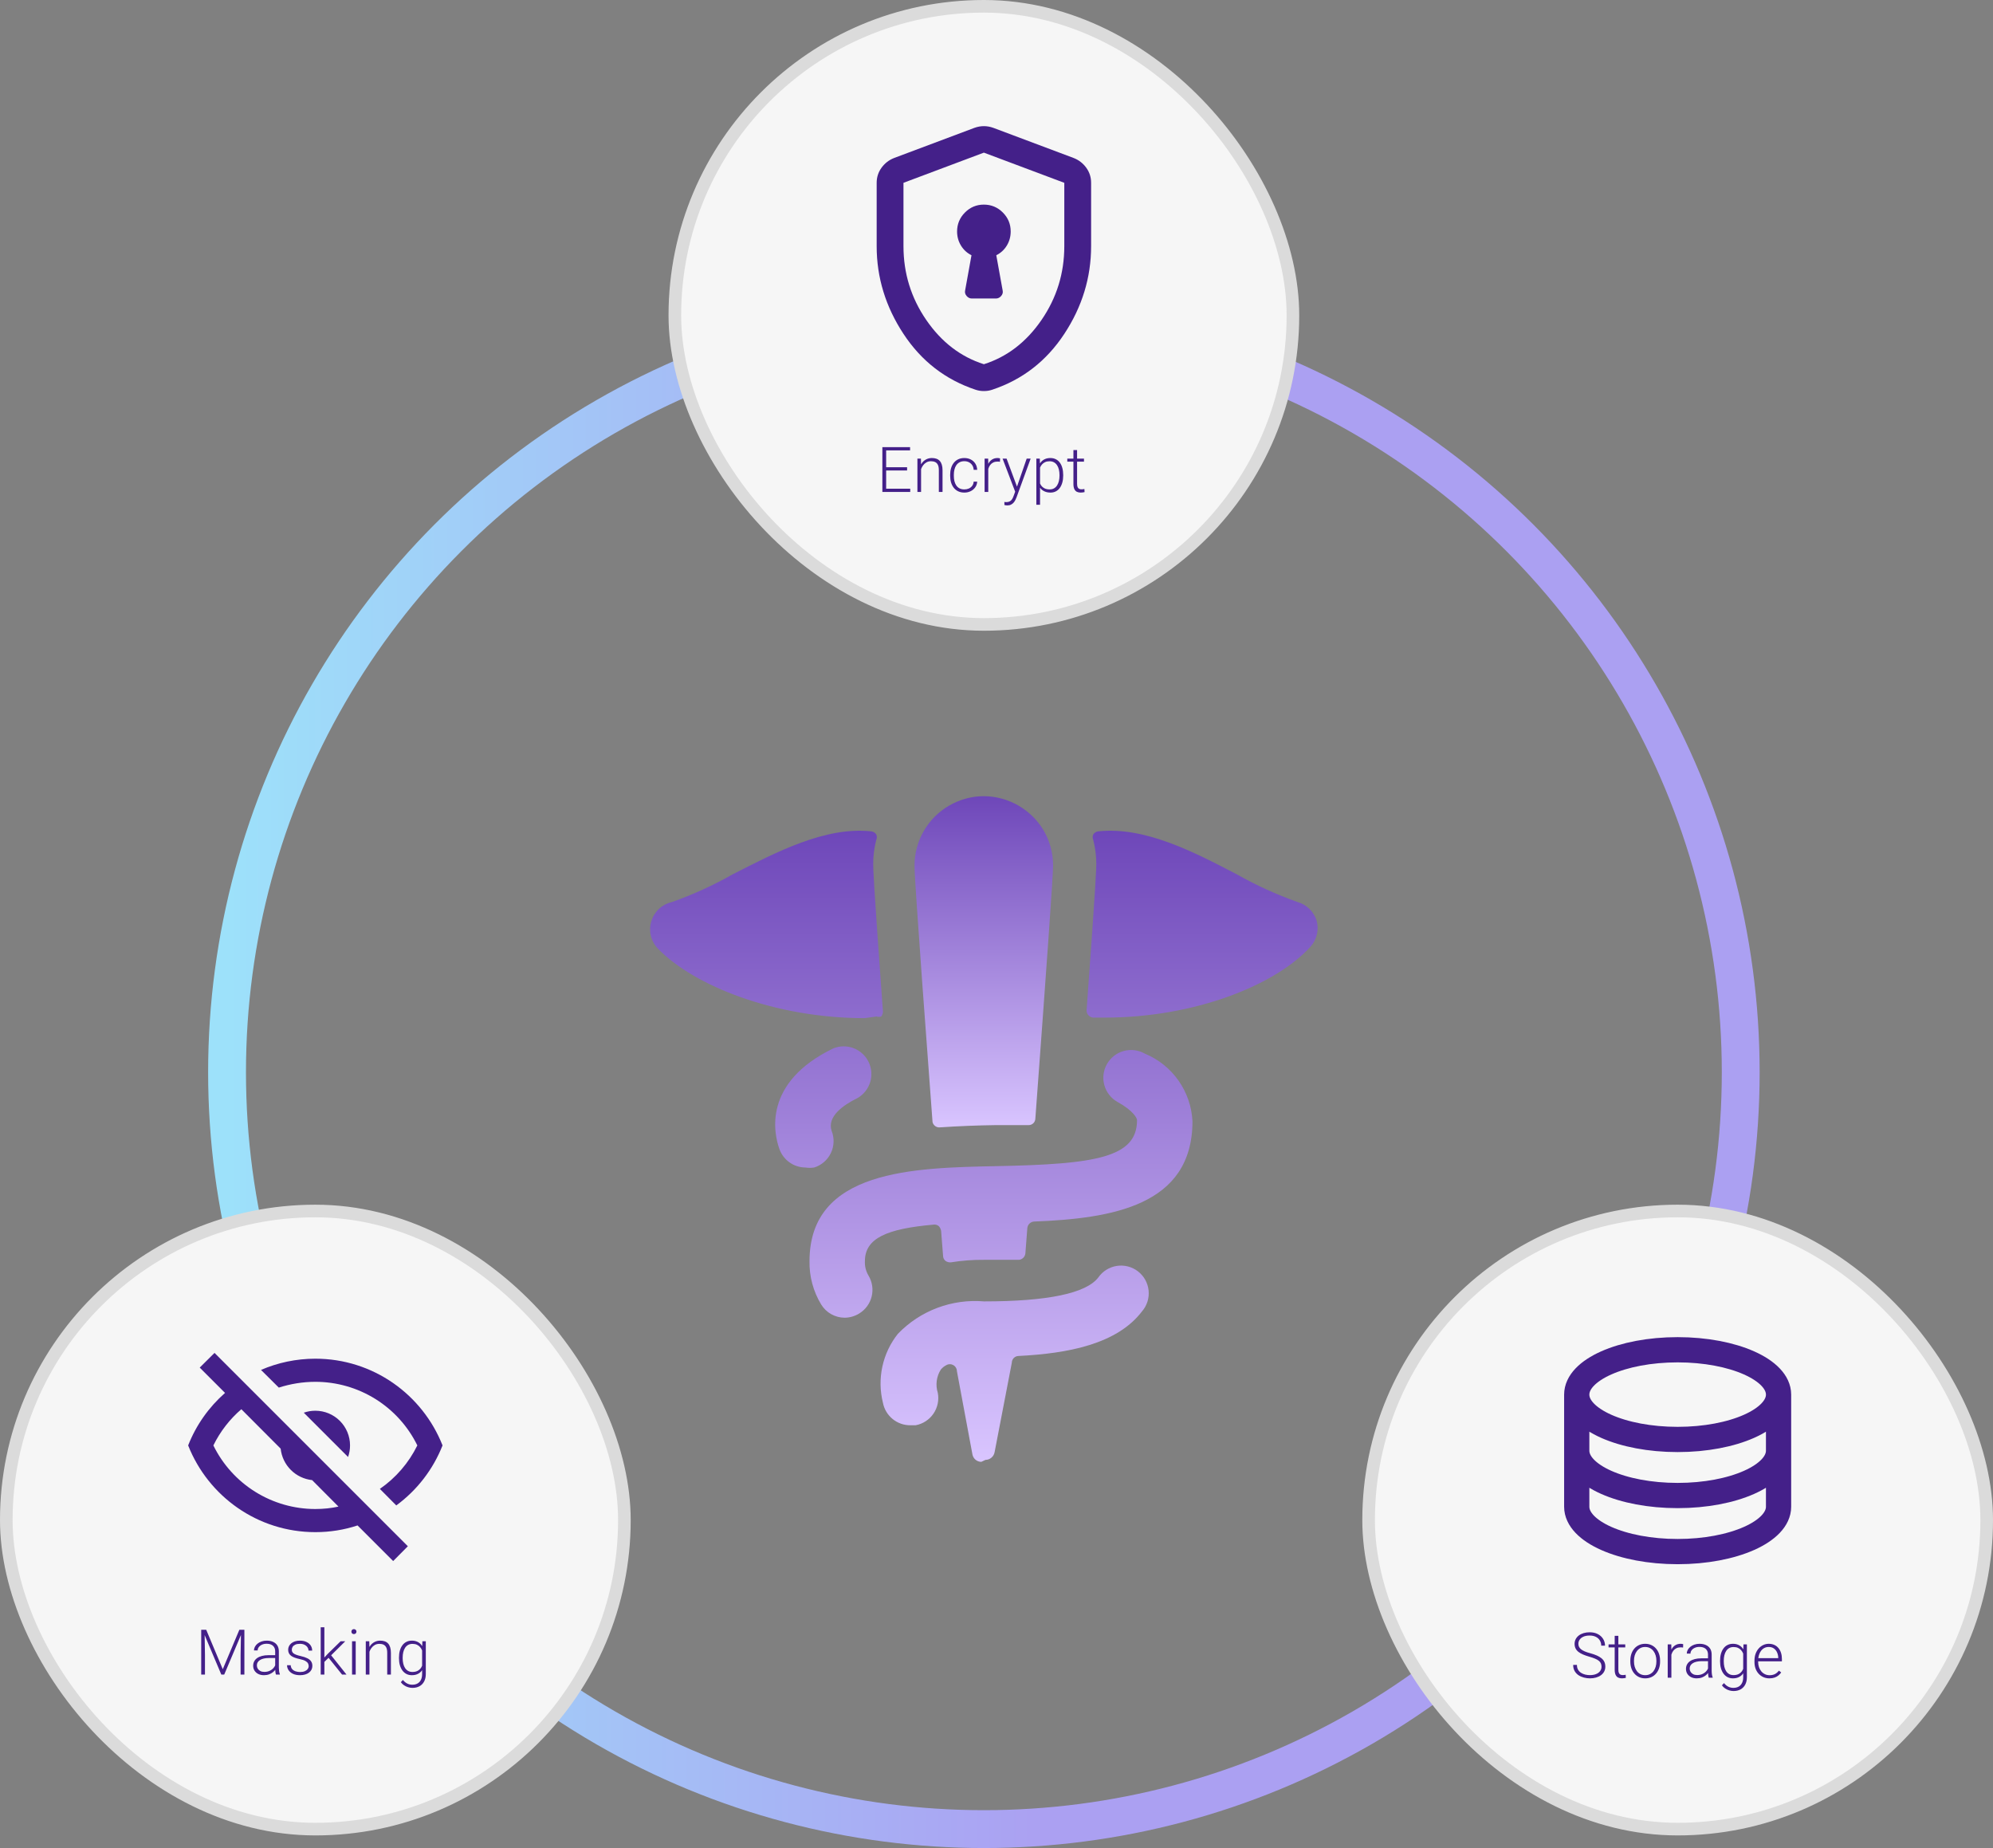
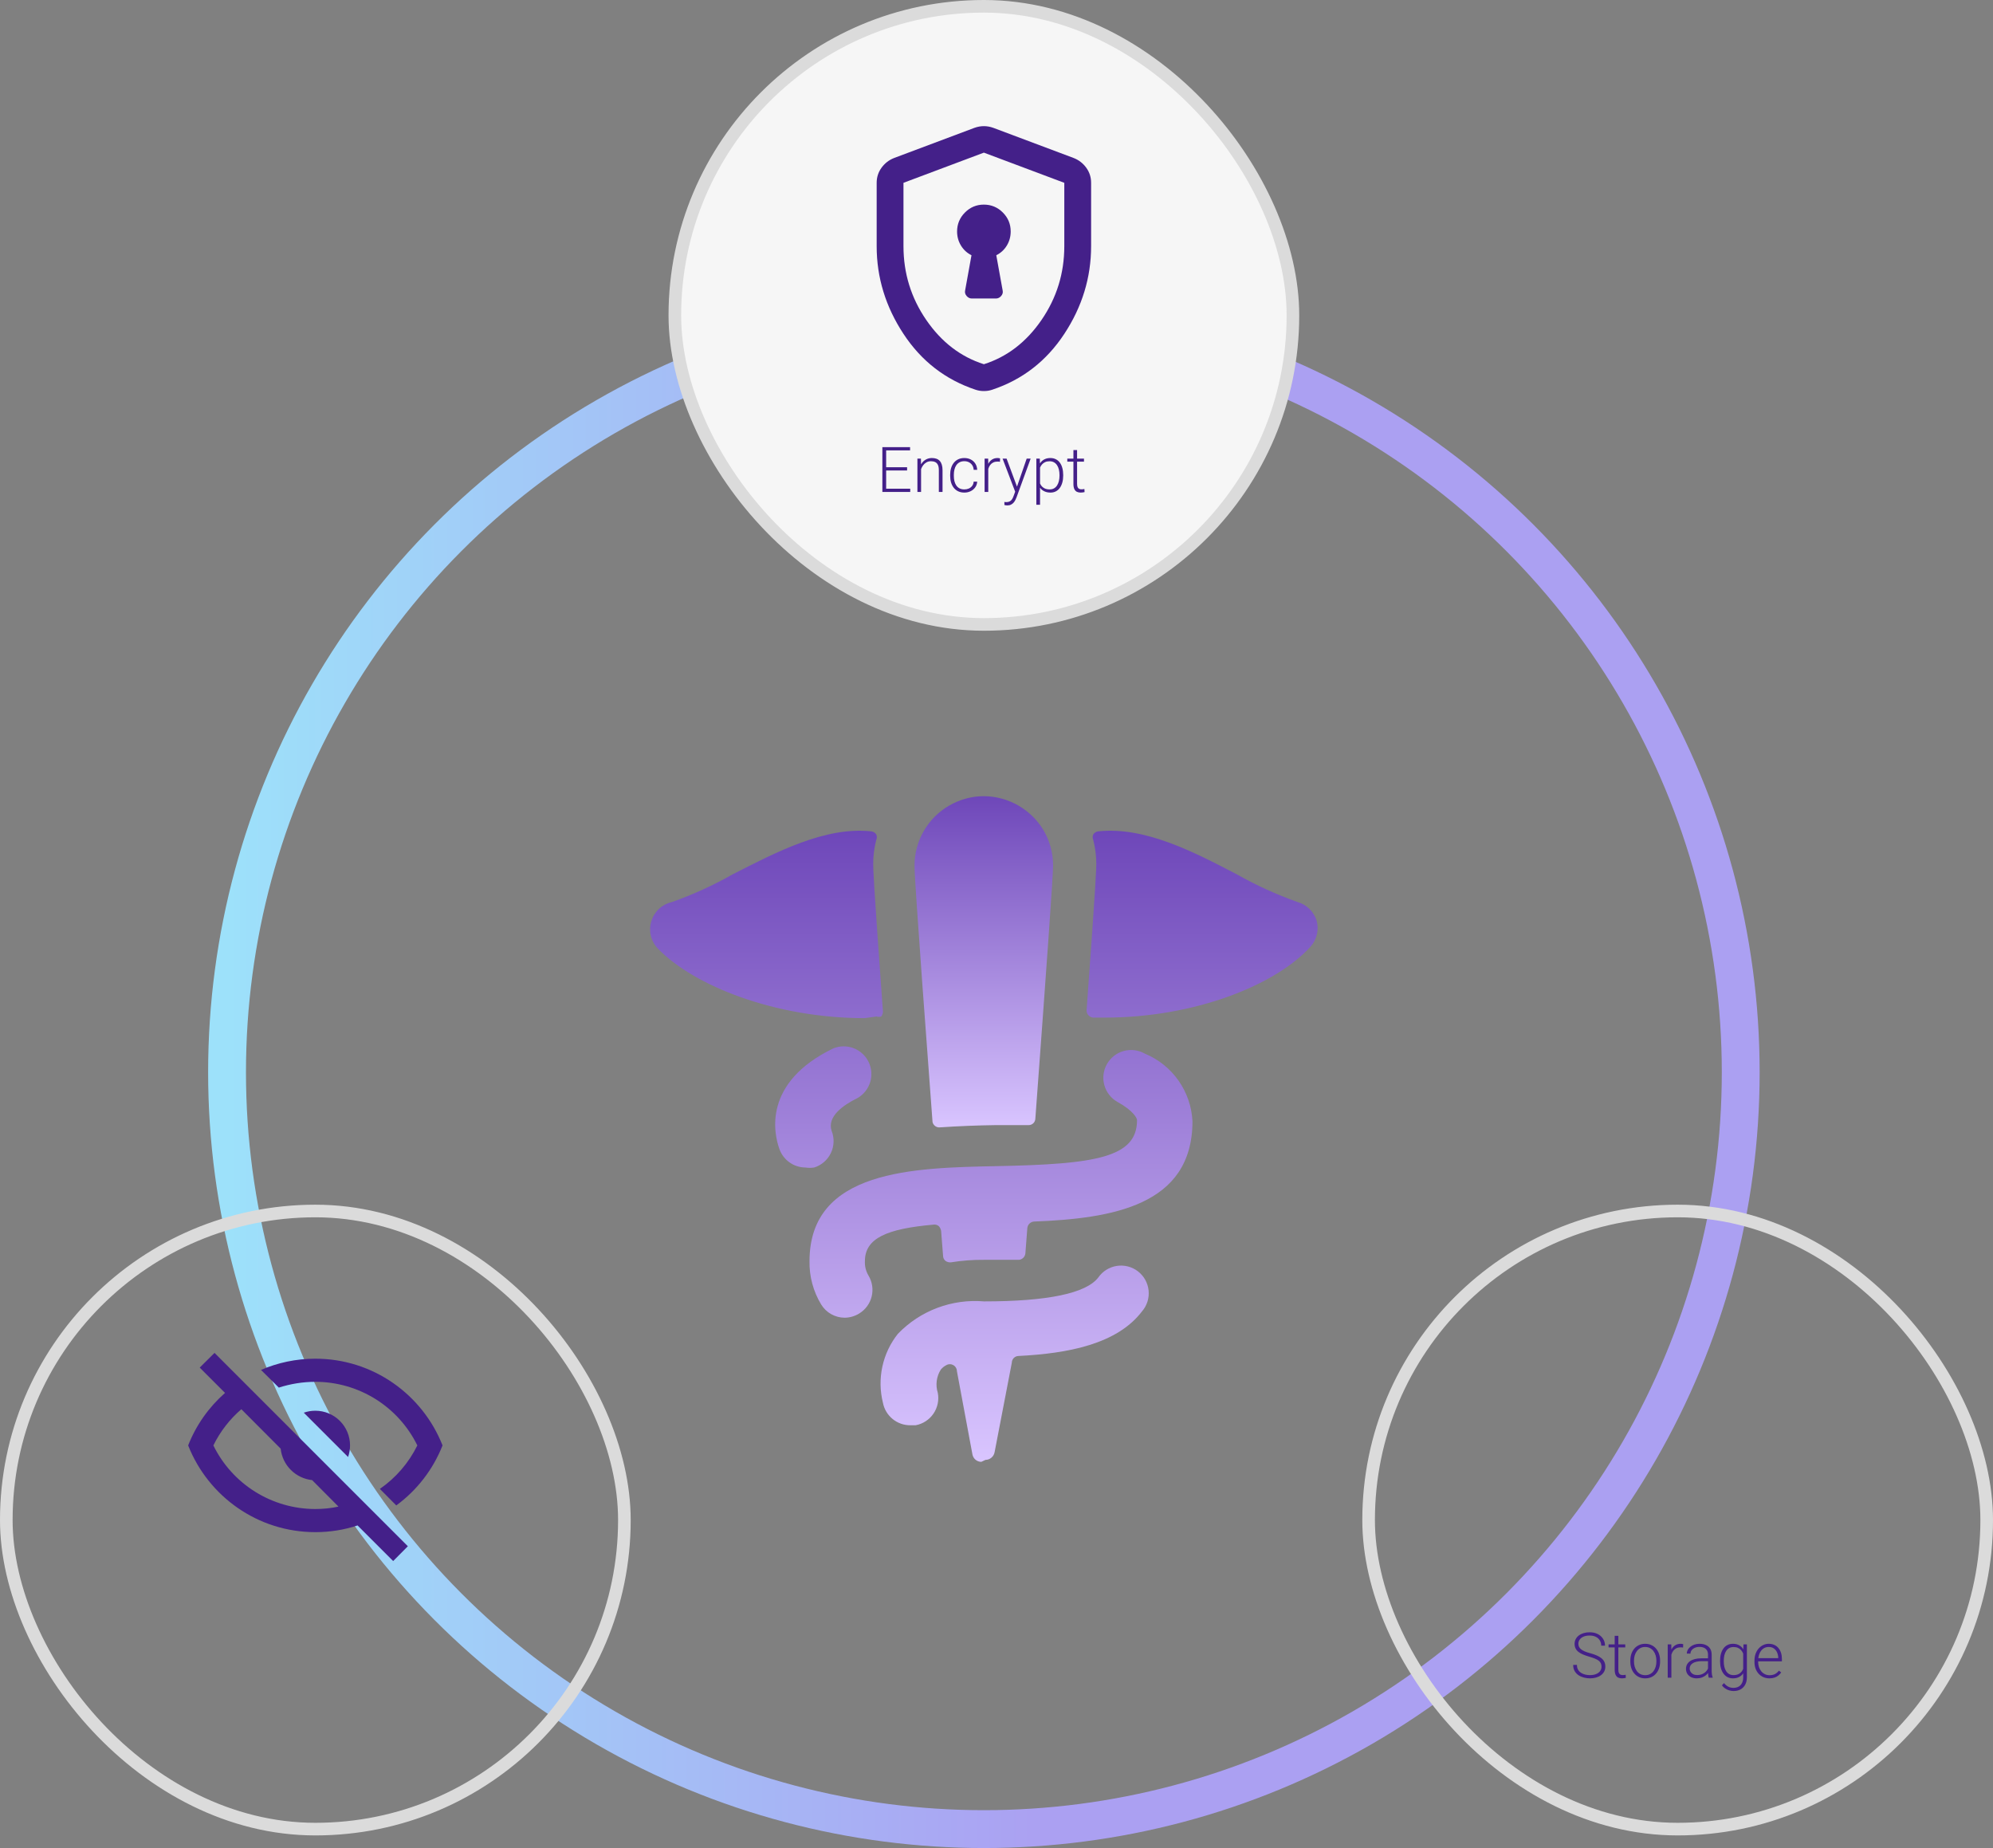
<svg xmlns="http://www.w3.org/2000/svg" width="316" height="293" viewBox="0 0 316 293" fill="none">
  <rect x="0" y="0" width="316" height="293" fill="#808080" stroke="none" />
  <g id="circle-line">
    <circle cx="156" cy="170" r="120" stroke="url(#paint2_linear_171_810)" stroke-width="6" />
    <defs>
      <linearGradient id="paint2_linear_171_810" x1="36" y1="251.176" x2="165.767" y2="251.176" gradientUnits="userSpaceOnUse">
        <stop stop-color="#9de1fa">
          <animate attributeName="stop-color" values="#9de1fa;#aba0f2;#9de1fa" dur="5s" repeatCount="indefinite" />
        </stop>
        <stop offset="1" stop-color="#aba0f2">
          <animate attributeName="stop-color" values="#aba0f2;#9de1fa;#aba0f2" dur="5s" repeatCount="indefinite" />
        </stop>
      </linearGradient>
    </defs>
  </g>
  <g id="medical-icon">
    <path d="M181.515 167.048C181.013 166.762 180.459 166.578 179.886 166.507C179.312 166.435 178.73 166.477 178.173 166.63C177.616 166.783 177.094 167.044 176.638 167.399C176.182 167.754 175.8 168.195 175.514 168.697C175.229 169.2 175.045 169.753 174.973 170.327C174.901 170.9 174.943 171.482 175.096 172.039C175.249 172.596 175.511 173.118 175.865 173.574C176.22 174.03 176.661 174.412 177.164 174.698C179.711 176.102 180.282 177.285 180.282 177.596C180.282 183.527 173.735 184.58 158.052 184.886C144.867 185.151 128.352 185.457 128.352 199.961C128.307 202.373 128.946 204.749 130.197 206.814C130.989 208.119 132.402 208.916 133.932 208.92C134.738 208.91 135.526 208.683 136.214 208.263C137.209 207.662 137.925 206.691 138.205 205.562C138.485 204.433 138.306 203.239 137.708 202.242C137.295 201.554 137.096 200.758 137.136 199.956C137.136 196.311 140.61 194.817 148.035 194.16C148.174 194.141 148.316 194.15 148.451 194.188C148.586 194.225 148.713 194.289 148.823 194.376C149.04 194.588 149.179 194.867 149.219 195.168L149.529 199.124C149.532 199.277 149.568 199.427 149.636 199.564C149.704 199.701 149.801 199.821 149.921 199.916C150.177 200.096 150.492 200.172 150.803 200.136C152.534 199.857 154.277 199.725 156.032 199.74H161.567C161.825 199.712 162.067 199.597 162.251 199.412C162.435 199.228 162.551 198.987 162.579 198.728L162.885 194.732C162.905 194.459 163.022 194.202 163.215 194.008C163.408 193.814 163.665 193.695 163.938 193.674C176.286 193.193 189.071 191.172 189.071 177.771C188.958 175.451 188.187 173.21 186.849 171.311C185.51 169.412 183.663 167.934 181.515 167.048ZM156.248 231.461C156.595 231.459 156.931 231.335 157.197 231.11C157.463 230.886 157.641 230.575 157.701 230.232L160.424 216.084C160.424 215.495 160.887 215.004 161.477 214.986C169.388 214.59 177.119 213.096 181.074 207.912C181.463 207.46 181.757 206.934 181.936 206.365C182.115 205.796 182.176 205.196 182.116 204.602C182.056 204.009 181.875 203.434 181.585 202.912C181.295 202.391 180.902 201.934 180.43 201.569C179.958 201.205 179.416 200.94 178.838 200.792C178.26 200.644 177.658 200.615 177.069 200.707C176.479 200.799 175.915 201.01 175.41 201.327C174.904 201.645 174.469 202.062 174.131 202.553C172.196 205.055 166.089 206.333 156.032 206.333C153.515 206.118 150.982 206.468 148.617 207.357C146.253 208.246 144.117 209.652 142.365 211.472C141.157 212.991 140.315 214.767 139.904 216.663C139.493 218.559 139.523 220.525 139.994 222.407C140.399 224.508 142.253 226.007 144.386 225.971H145.178C145.747 225.866 146.29 225.649 146.775 225.333C147.26 225.017 147.678 224.608 148.005 224.13C148.331 223.652 148.56 223.114 148.678 222.547C148.796 221.981 148.801 221.396 148.692 220.827C148.499 220.214 148.441 219.567 148.525 218.929C148.608 218.292 148.829 217.68 149.174 217.137C149.415 216.844 149.715 216.605 150.056 216.435C150.222 216.337 150.411 216.286 150.605 216.286C150.798 216.286 150.987 216.337 151.154 216.435C151.325 216.532 151.468 216.673 151.569 216.843C151.669 217.013 151.723 217.206 151.725 217.403L154.182 230.583C154.241 230.915 154.414 231.215 154.671 231.432C154.929 231.649 155.254 231.769 155.591 231.771L156.248 231.461ZM131.862 179.306C131.115 177.024 133.662 175.22 135.993 174.077C136.95 173.516 137.659 172.614 137.978 171.551C138.297 170.489 138.203 169.345 137.713 168.35C137.224 167.355 136.376 166.581 135.34 166.185C134.304 165.789 133.156 165.8 132.128 166.215C120.878 171.66 122.723 179.747 123.56 182.118C123.854 182.983 124.41 183.735 125.149 184.27C125.889 184.805 126.777 185.097 127.691 185.106C128.162 185.175 128.63 185.175 129.095 185.106C129.67 184.925 130.201 184.628 130.656 184.233C131.112 183.837 131.481 183.352 131.74 182.808C132 182.264 132.145 181.672 132.166 181.07C132.187 180.467 132.083 179.867 131.862 179.306ZM138.981 161.162C139.224 161.24 139.485 161.24 139.728 161.162C139.898 160.933 139.991 160.655 139.994 160.37C138.45 139.193 138.45 137.699 138.45 136.952C138.452 135.677 138.614 134.407 138.932 133.172C138.996 133.035 139.029 132.885 139.029 132.733C139.029 132.582 138.996 132.432 138.932 132.294C138.844 132.16 138.729 132.047 138.592 131.963C138.456 131.879 138.303 131.826 138.144 131.808C130.85 131.021 123.069 135.107 116.175 138.621C113.102 140.363 109.88 141.83 106.55 143.013C105.798 143.179 105.103 143.537 104.533 144.055C103.963 144.572 103.538 145.229 103.301 145.961C103.053 146.713 103.012 147.517 103.182 148.29C103.353 149.062 103.728 149.775 104.268 150.353C110.024 156.329 122.943 161.423 137.087 161.423L138.981 161.162ZM208.754 145.961C208.536 145.255 208.144 144.616 207.615 144.101C207.086 143.586 206.436 143.212 205.725 143.013C202.395 141.83 199.173 140.358 196.1 138.621C189.336 135.107 181.556 131.016 174.131 131.808C173.971 131.826 173.818 131.879 173.682 131.963C173.546 132.047 173.43 132.16 173.343 132.294C173.279 132.432 173.245 132.582 173.245 132.733C173.245 132.885 173.279 133.035 173.343 133.172C173.658 134.414 173.819 135.674 173.825 136.952C173.825 137.609 173.825 139.103 172.286 160.149C172.275 160.292 172.293 160.436 172.339 160.572C172.384 160.708 172.456 160.834 172.551 160.941C172.745 161.157 173.01 161.301 173.298 161.337H175.188C189.336 161.337 202.251 156.239 207.831 150.042C208.312 149.491 208.647 148.829 208.808 148.116C208.969 147.403 208.951 146.665 208.754 145.961Z" fill="url(#paint0_linear_171_810)" />
    <path d="M149.088 178.735C152.014 178.54 154.944 178.423 157.876 178.384H163.105C163.377 178.384 163.638 178.279 163.835 178.091C164.031 177.903 164.147 177.647 164.158 177.376C166.003 152.419 166.971 138.887 166.971 137.218C166.953 128.758 157.791 123.493 150.474 127.736C148.813 128.699 147.433 130.081 146.473 131.744C145.513 133.407 145.006 135.293 145.002 137.213C145.002 137.875 145.002 139.81 147.859 177.902C147.922 178.17 148.083 178.404 148.311 178.559C148.539 178.713 148.816 178.776 149.088 178.735Z" fill="url(#paint1_linear_171_810)" />
    <defs>
      <linearGradient id="paint0_linear_171_810" x1="155.998" y1="131.709" x2="155.998" y2="231.771" gradientUnits="userSpaceOnUse">
        <stop stop-color="#6E47B9">
          <animate attributeName="stop-color" values="#6E47B9;#D9C5FF;#6E47B9" dur="6s" repeatCount="indefinite" calcMode="spline" keySplines="0.4 0 0.6 1;0.4 0 0.6 1" keyTimes="0;0.5;1" />
        </stop>
        <stop offset="1" stop-color="#D9C5FF">
          <animate attributeName="stop-color" values="#D9C5FF;#6E47B9;#D9C5FF" dur="6s" repeatCount="indefinite" calcMode="spline" keySplines="0.4 0 0.6 1;0.4 0 0.6 1" keyTimes="0;0.5;1" />
        </stop>
      </linearGradient>
      <linearGradient id="paint1_linear_171_810" x1="155.986" y1="126.236" x2="155.986" y2="178.747" gradientUnits="userSpaceOnUse">
        <stop stop-color="#6E47B9">
          <animate attributeName="stop-color" values="#6E47B9;#D9C5FF;#6E47B9" dur="6s" repeatCount="indefinite" calcMode="spline" keySplines="0.4 0 0.6 1;0.4 0 0.6 1" keyTimes="0;0.5;1" />
        </stop>
        <stop offset="1" stop-color="#D9C5FF">
          <animate attributeName="stop-color" values="#D9C5FF;#6E47B9;#D9C5FF" dur="6s" repeatCount="indefinite" calcMode="spline" keySplines="0.4 0 0.6 1;0.4 0 0.6 1" keyTimes="0;0.5;1" />
        </stop>
      </linearGradient>
    </defs>
  </g>
  <rect x="107" y="1" width="98" height="98" rx="49" fill="#F6F6F6" />
  <rect x="107" y="1" width="98" height="98" rx="49" stroke="#DBDBDB" stroke-width="2" />
  <path d="M154.087 47.327H157.912C158.231 47.327 158.506 47.194 158.737 46.929C158.968 46.664 159.047 46.371 158.975 46.051L157.966 40.468C158.674 40.114 159.232 39.6 159.64 38.927C160.048 38.253 160.251 37.509 160.25 36.694C160.25 35.524 159.834 34.523 159.003 33.691C158.171 32.859 157.17 32.442 156 32.441C154.83 32.439 153.83 32.856 152.999 33.691C152.169 34.526 151.753 35.527 151.75 36.694C151.75 37.509 151.954 38.253 152.362 38.927C152.77 39.6 153.327 40.114 154.034 40.468L153.025 46.051C152.954 46.37 153.034 46.662 153.265 46.929C153.496 47.195 153.77 47.328 154.087 47.327ZM156 62C155.752 62 155.522 61.982 155.309 61.947C155.097 61.911 154.884 61.858 154.672 61.787C149.891 60.192 146.083 57.241 143.25 52.934C140.417 48.627 139 43.993 139 39.033V28.985C139 28.099 139.257 27.301 139.771 26.592C140.286 25.884 140.949 25.37 141.763 25.051L154.512 20.266C155.008 20.089 155.504 20 156 20C156.496 20 156.992 20.089 157.487 20.266L170.237 25.051C171.052 25.37 171.716 25.884 172.231 26.592C172.745 27.301 173.001 28.099 173 28.985V39.033C173 43.995 171.583 48.63 168.75 52.937C165.917 57.243 162.109 60.194 157.328 61.787C157.116 61.858 156.903 61.911 156.691 61.947C156.478 61.982 156.248 62 156 62ZM156 57.747C159.683 56.577 162.729 54.238 165.137 50.729C167.546 47.22 168.75 43.322 168.75 39.033V28.985L156 24.2L143.25 28.985V39.033C143.25 43.322 144.454 47.22 146.862 50.729C149.271 54.238 152.317 56.577 156 57.747Z" fill="#442089" />
  <path d="M144.322 77.487V78H140.323V77.487H144.322ZM140.504 70.891V78H139.903V70.891H140.504ZM143.824 74.079V74.592H140.323V74.079H143.824ZM144.298 70.891V71.408H140.323V70.891H144.298ZM146.041 73.845V78H145.46V72.717H146.017L146.041 73.845ZM145.909 75.031L145.65 74.885C145.67 74.572 145.733 74.279 145.841 74.006C145.948 73.732 146.093 73.492 146.275 73.283C146.461 73.075 146.677 72.912 146.925 72.795C147.175 72.678 147.452 72.619 147.755 72.619C148.019 72.619 148.255 72.655 148.463 72.727C148.671 72.798 148.849 72.912 148.995 73.068C149.142 73.225 149.252 73.425 149.327 73.669C149.405 73.913 149.444 74.211 149.444 74.562V78H148.858V74.558C148.858 74.193 148.808 73.908 148.707 73.703C148.606 73.495 148.463 73.347 148.277 73.259C148.092 73.171 147.872 73.127 147.618 73.127C147.338 73.127 147.092 73.189 146.881 73.312C146.673 73.433 146.497 73.591 146.354 73.786C146.214 73.978 146.106 74.185 146.031 74.406C145.956 74.624 145.916 74.833 145.909 75.031ZM152.906 77.595C153.154 77.595 153.385 77.549 153.6 77.458C153.818 77.364 153.997 77.225 154.137 77.043C154.28 76.857 154.361 76.631 154.381 76.364H154.938C154.921 76.7 154.819 76.999 154.63 77.263C154.444 77.523 154.2 77.728 153.897 77.878C153.598 78.024 153.268 78.098 152.906 78.098C152.538 78.098 152.213 78.031 151.93 77.897C151.65 77.764 151.415 77.579 151.227 77.341C151.038 77.1 150.895 76.82 150.797 76.501C150.702 76.179 150.655 75.832 150.655 75.461V75.256C150.655 74.885 150.702 74.54 150.797 74.221C150.895 73.898 151.038 73.618 151.227 73.381C151.415 73.14 151.65 72.953 151.93 72.819C152.21 72.686 152.534 72.619 152.901 72.619C153.279 72.619 153.618 72.696 153.917 72.849C154.22 73.002 154.461 73.218 154.64 73.498C154.822 73.778 154.921 74.11 154.938 74.494H154.381C154.365 74.211 154.29 73.967 154.156 73.762C154.023 73.557 153.847 73.399 153.629 73.288C153.411 73.177 153.168 73.122 152.901 73.122C152.602 73.122 152.346 73.181 152.135 73.298C151.923 73.412 151.751 73.57 151.617 73.772C151.487 73.97 151.391 74.198 151.329 74.455C151.267 74.709 151.236 74.976 151.236 75.256V75.461C151.236 75.744 151.266 76.014 151.324 76.272C151.386 76.525 151.482 76.752 151.612 76.95C151.746 77.149 151.918 77.307 152.13 77.424C152.345 77.538 152.604 77.595 152.906 77.595ZM156.695 73.591V78H156.114V72.717H156.681L156.695 73.591ZM158.565 72.678L158.551 73.215C158.486 73.205 158.422 73.197 158.36 73.19C158.299 73.184 158.232 73.181 158.16 73.181C157.906 73.181 157.683 73.228 157.491 73.322C157.302 73.413 157.143 73.542 157.013 73.708C156.882 73.871 156.783 74.063 156.715 74.284C156.646 74.502 156.607 74.737 156.598 74.987L156.383 75.07C156.383 74.725 156.419 74.405 156.49 74.108C156.562 73.812 156.671 73.553 156.817 73.332C156.967 73.107 157.154 72.933 157.379 72.81C157.607 72.683 157.874 72.619 158.18 72.619C158.255 72.619 158.328 72.626 158.399 72.639C158.474 72.648 158.53 72.662 158.565 72.678ZM161.139 77.473L162.784 72.717H163.414L161.178 78.85C161.132 78.97 161.074 79.103 161.002 79.25C160.934 79.397 160.842 79.537 160.729 79.67C160.618 79.807 160.478 79.917 160.309 80.002C160.143 80.09 159.939 80.134 159.698 80.134C159.636 80.134 159.557 80.126 159.459 80.109C159.365 80.096 159.296 80.083 159.254 80.07L159.249 79.577C159.285 79.587 159.337 79.595 159.405 79.602C159.474 79.608 159.521 79.611 159.547 79.611C159.758 79.611 159.936 79.576 160.079 79.504C160.226 79.432 160.348 79.325 160.445 79.182C160.543 79.042 160.629 78.866 160.704 78.654L161.139 77.473ZM159.601 72.717L161.285 77.253L161.441 77.863L161.017 78.103L158.966 72.717H159.601ZM164.903 73.732V80.031H164.317V72.717H164.864L164.903 73.732ZM168.575 75.31V75.412C168.575 75.806 168.53 76.167 168.438 76.496C168.347 76.825 168.215 77.11 168.043 77.351C167.874 77.588 167.664 77.772 167.413 77.902C167.162 78.033 166.878 78.098 166.559 78.098C166.243 78.098 165.961 78.049 165.714 77.951C165.466 77.853 165.253 77.715 165.074 77.536C164.898 77.354 164.757 77.142 164.649 76.901C164.545 76.657 164.472 76.39 164.43 76.101V74.748C164.479 74.429 164.558 74.139 164.669 73.879C164.78 73.618 164.921 73.394 165.094 73.205C165.27 73.016 165.478 72.871 165.719 72.77C165.96 72.67 166.235 72.619 166.544 72.619C166.866 72.619 167.153 72.683 167.403 72.81C167.657 72.933 167.87 73.114 168.043 73.352C168.219 73.586 168.351 73.869 168.438 74.201C168.53 74.53 168.575 74.899 168.575 75.31ZM167.989 75.412V75.31C167.989 75 167.957 74.714 167.892 74.45C167.83 74.186 167.734 73.957 167.604 73.762C167.477 73.563 167.314 73.409 167.115 73.298C166.92 73.187 166.687 73.132 166.417 73.132C166.137 73.132 165.898 73.179 165.699 73.273C165.504 73.365 165.341 73.487 165.211 73.64C165.081 73.789 164.978 73.954 164.903 74.133C164.828 74.312 164.773 74.488 164.737 74.66V76.218C164.799 76.465 164.898 76.695 165.035 76.906C165.172 77.115 165.354 77.282 165.582 77.409C165.813 77.533 166.095 77.595 166.427 77.595C166.694 77.595 166.925 77.539 167.12 77.429C167.315 77.318 167.477 77.163 167.604 76.965C167.734 76.766 167.83 76.535 167.892 76.272C167.957 76.008 167.989 75.721 167.989 75.412ZM171.871 72.717V73.195H169.225V72.717H171.871ZM170.196 71.359H170.777V76.716C170.777 76.96 170.81 77.144 170.875 77.268C170.94 77.391 171.025 77.474 171.129 77.517C171.233 77.559 171.345 77.58 171.466 77.58C171.554 77.58 171.638 77.575 171.72 77.565C171.801 77.552 171.874 77.539 171.939 77.526L171.964 78.019C171.892 78.042 171.799 78.06 171.686 78.073C171.572 78.09 171.458 78.098 171.344 78.098C171.119 78.098 170.921 78.057 170.748 77.976C170.576 77.891 170.44 77.748 170.343 77.546C170.245 77.341 170.196 77.062 170.196 76.711V71.359Z" fill="#442089" />
-   <rect x="217" y="192" width="98" height="98" rx="49" fill="#F6F6F6" />
  <rect x="217" y="192" width="98" height="98" rx="49" stroke="#DBDBDB" stroke-width="2" />
-   <path d="M282 221.111C282 225.04 274.836 228.222 266 228.222C257.164 228.222 250 225.04 250 221.111M282 221.111C282 217.182 274.836 214 266 214C257.164 214 250 217.182 250 221.111M282 221.111V230M250 221.111V230M282 230C282 233.929 274.836 237.111 266 237.111C257.164 237.111 250 233.929 250 230M282 230V238.889C282 242.818 274.836 246 266 246C257.164 246 250 242.818 250 238.889V230" stroke="#442089" stroke-width="4" stroke-linecap="round" stroke-linejoin="round" />
  <path d="M253.927 264.252C253.927 264.057 253.894 263.882 253.829 263.729C253.764 263.576 253.657 263.44 253.507 263.319C253.36 263.196 253.162 263.082 252.911 262.978C252.664 262.87 252.354 262.764 251.983 262.66C251.629 262.559 251.308 262.449 251.021 262.328C250.735 262.208 250.489 262.069 250.284 261.913C250.082 261.757 249.928 261.575 249.82 261.366C249.713 261.155 249.659 260.909 249.659 260.629C249.659 260.355 249.718 260.106 249.835 259.882C249.952 259.657 250.117 259.464 250.328 259.301C250.543 259.138 250.795 259.013 251.085 258.925C251.378 258.837 251.699 258.793 252.047 258.793C252.545 258.793 252.975 258.887 253.336 259.076C253.701 259.265 253.982 259.521 254.181 259.843C254.382 260.162 254.483 260.52 254.483 260.917H253.883C253.883 260.608 253.81 260.333 253.663 260.092C253.52 259.848 253.312 259.657 253.038 259.521C252.768 259.381 252.438 259.311 252.047 259.311C251.656 259.311 251.327 259.371 251.061 259.491C250.797 259.608 250.597 259.766 250.46 259.965C250.326 260.16 250.26 260.378 250.26 260.619C250.26 260.788 250.292 260.945 250.357 261.088C250.423 261.228 250.528 261.36 250.675 261.483C250.825 261.604 251.021 261.718 251.266 261.825C251.51 261.929 251.811 262.029 252.169 262.123C252.547 262.227 252.882 262.343 253.175 262.47C253.468 262.597 253.715 262.743 253.917 262.909C254.119 263.072 254.272 263.262 254.376 263.48C254.48 263.699 254.532 263.952 254.532 264.242C254.532 264.532 254.47 264.792 254.347 265.023C254.226 265.251 254.055 265.445 253.834 265.604C253.616 265.764 253.357 265.886 253.058 265.971C252.761 266.055 252.438 266.098 252.086 266.098C251.77 266.098 251.456 266.057 251.144 265.976C250.831 265.894 250.545 265.769 250.284 265.6C250.027 265.427 249.82 265.206 249.664 264.936C249.511 264.665 249.435 264.343 249.435 263.969H250.03C250.03 264.268 250.09 264.521 250.211 264.726C250.331 264.931 250.491 265.097 250.689 265.224C250.891 265.351 251.113 265.443 251.354 265.502C251.598 265.557 251.842 265.585 252.086 265.585C252.46 265.585 252.784 265.53 253.058 265.419C253.334 265.308 253.548 265.154 253.697 264.955C253.85 264.753 253.927 264.519 253.927 264.252ZM257.691 260.717V261.195H255.045V260.717H257.691ZM256.017 259.359H256.598V264.716C256.598 264.96 256.63 265.144 256.695 265.268C256.76 265.391 256.845 265.474 256.949 265.517C257.053 265.559 257.166 265.58 257.286 265.58C257.374 265.58 257.459 265.575 257.54 265.565C257.621 265.552 257.695 265.539 257.76 265.526L257.784 266.02C257.713 266.042 257.62 266.06 257.506 266.073C257.392 266.09 257.278 266.098 257.164 266.098C256.939 266.098 256.741 266.057 256.568 265.976C256.396 265.891 256.261 265.748 256.163 265.546C256.065 265.341 256.017 265.062 256.017 264.711V259.359ZM258.497 263.441V263.28C258.497 262.896 258.552 262.541 258.663 262.216C258.774 261.89 258.932 261.609 259.137 261.371C259.345 261.133 259.594 260.95 259.884 260.819C260.174 260.686 260.496 260.619 260.851 260.619C261.209 260.619 261.533 260.686 261.822 260.819C262.112 260.95 262.361 261.133 262.569 261.371C262.778 261.609 262.937 261.89 263.048 262.216C263.159 262.541 263.214 262.896 263.214 263.28V263.441C263.214 263.826 263.159 264.18 263.048 264.506C262.937 264.828 262.778 265.108 262.569 265.346C262.364 265.583 262.117 265.769 261.827 265.902C261.537 266.033 261.215 266.098 260.86 266.098C260.502 266.098 260.178 266.033 259.889 265.902C259.599 265.769 259.35 265.583 259.142 265.346C258.933 265.108 258.774 264.828 258.663 264.506C258.552 264.18 258.497 263.826 258.497 263.441ZM259.078 263.28V263.441C259.078 263.731 259.117 264.006 259.195 264.267C259.273 264.524 259.387 264.753 259.537 264.955C259.687 265.154 259.872 265.31 260.094 265.424C260.315 265.538 260.571 265.595 260.86 265.595C261.147 265.595 261.399 265.538 261.617 265.424C261.839 265.31 262.024 265.154 262.174 264.955C262.324 264.753 262.436 264.524 262.511 264.267C262.589 264.006 262.628 263.731 262.628 263.441V263.28C262.628 262.994 262.589 262.722 262.511 262.465C262.436 262.208 262.322 261.978 262.169 261.776C262.019 261.575 261.834 261.415 261.612 261.298C261.391 261.181 261.137 261.122 260.851 261.122C260.564 261.122 260.31 261.181 260.089 261.298C259.871 261.415 259.685 261.575 259.532 261.776C259.382 261.978 259.269 262.208 259.19 262.465C259.116 262.722 259.078 262.994 259.078 263.28ZM265.006 261.591V266H264.425V260.717H264.991L265.006 261.591ZM266.876 260.678L266.861 261.215C266.796 261.205 266.733 261.197 266.671 261.19C266.609 261.184 266.542 261.181 266.471 261.181C266.217 261.181 265.994 261.228 265.802 261.322C265.613 261.413 265.453 261.542 265.323 261.708C265.193 261.871 265.094 262.063 265.025 262.284C264.957 262.502 264.918 262.737 264.908 262.987L264.693 263.07C264.693 262.725 264.729 262.405 264.801 262.108C264.872 261.812 264.981 261.553 265.128 261.332C265.278 261.107 265.465 260.933 265.689 260.81C265.917 260.683 266.184 260.619 266.49 260.619C266.565 260.619 266.638 260.626 266.71 260.639C266.785 260.648 266.84 260.661 266.876 260.678ZM270.812 265.053V262.328C270.812 262.077 270.759 261.861 270.655 261.679C270.551 261.496 270.398 261.356 270.196 261.259C269.994 261.161 269.745 261.112 269.449 261.112C269.176 261.112 268.932 261.161 268.717 261.259C268.505 261.353 268.338 261.482 268.214 261.645C268.093 261.804 268.033 261.981 268.033 262.177L267.447 262.172C267.447 261.973 267.496 261.781 267.594 261.596C267.691 261.41 267.83 261.244 268.009 261.098C268.188 260.951 268.401 260.836 268.648 260.751C268.899 260.663 269.174 260.619 269.474 260.619C269.851 260.619 270.183 260.683 270.47 260.81C270.759 260.937 270.986 261.127 271.148 261.381C271.311 261.635 271.393 261.954 271.393 262.338V264.892C271.393 265.074 271.406 265.263 271.432 265.458C271.461 265.653 271.502 265.814 271.554 265.941V266H270.934C270.895 265.883 270.864 265.736 270.841 265.561C270.821 265.382 270.812 265.212 270.812 265.053ZM270.948 262.924L270.958 263.373H269.811C269.511 263.373 269.243 263.401 269.005 263.456C268.771 263.508 268.572 263.586 268.409 263.69C268.246 263.791 268.121 263.913 268.033 264.057C267.949 264.2 267.906 264.363 267.906 264.545C267.906 264.734 267.953 264.906 268.048 265.062C268.146 265.219 268.282 265.344 268.458 265.438C268.637 265.53 268.849 265.575 269.093 265.575C269.418 265.575 269.705 265.515 269.952 265.395C270.203 265.274 270.41 265.116 270.572 264.921C270.735 264.726 270.844 264.512 270.899 264.281L271.153 264.618C271.111 264.781 271.033 264.949 270.919 265.121C270.808 265.29 270.663 265.45 270.484 265.6C270.305 265.746 270.094 265.867 269.85 265.961C269.609 266.052 269.335 266.098 269.029 266.098C268.684 266.098 268.383 266.033 268.126 265.902C267.872 265.772 267.674 265.595 267.53 265.37C267.39 265.142 267.32 264.885 267.32 264.599C267.32 264.338 267.376 264.105 267.486 263.9C267.597 263.692 267.757 263.516 267.965 263.373C268.176 263.227 268.43 263.116 268.727 263.041C269.026 262.963 269.361 262.924 269.732 262.924H270.948ZM276.437 260.717H276.979V265.907C276.979 266.366 276.891 266.76 276.715 267.089C276.542 267.418 276.297 267.67 275.978 267.846C275.662 268.021 275.289 268.109 274.859 268.109C274.641 268.109 274.417 268.075 274.186 268.007C273.958 267.942 273.741 267.841 273.536 267.704C273.334 267.571 273.162 267.405 273.019 267.206L273.346 266.85C273.561 267.11 273.79 267.3 274.034 267.421C274.278 267.545 274.542 267.606 274.825 267.606C275.16 267.606 275.444 267.54 275.675 267.406C275.909 267.273 276.087 267.081 276.207 266.83C276.331 266.579 276.393 266.278 276.393 265.927V261.879L276.437 260.717ZM272.726 263.412V263.31C272.726 262.899 272.771 262.53 272.862 262.201C272.957 261.869 273.092 261.586 273.268 261.352C273.443 261.114 273.657 260.933 273.907 260.81C274.161 260.683 274.448 260.619 274.767 260.619C275.073 260.619 275.344 260.67 275.582 260.771C275.82 260.871 276.025 261.016 276.197 261.205C276.37 261.394 276.508 261.618 276.612 261.879C276.72 262.139 276.798 262.429 276.847 262.748V264.052C276.808 264.351 276.736 264.626 276.632 264.877C276.528 265.124 276.389 265.341 276.217 265.526C276.044 265.709 275.836 265.85 275.592 265.951C275.351 266.049 275.073 266.098 274.757 266.098C274.441 266.098 274.158 266.033 273.907 265.902C273.657 265.772 273.443 265.588 273.268 265.351C273.092 265.11 272.957 264.825 272.862 264.496C272.771 264.167 272.726 263.806 272.726 263.412ZM273.312 263.31V263.412C273.312 263.721 273.342 264.008 273.404 264.271C273.466 264.535 273.561 264.765 273.688 264.96C273.814 265.155 273.976 265.308 274.171 265.419C274.366 265.53 274.596 265.585 274.859 265.585C275.195 265.585 275.476 265.521 275.704 265.395C275.932 265.264 276.113 265.093 276.246 264.882C276.38 264.667 276.477 264.433 276.539 264.179V262.66C276.503 262.488 276.448 262.312 276.373 262.133C276.301 261.954 276.201 261.789 276.07 261.64C275.943 261.487 275.781 261.365 275.582 261.273C275.387 261.179 275.149 261.132 274.869 261.132C274.602 261.132 274.369 261.187 274.171 261.298C273.976 261.409 273.814 261.563 273.688 261.762C273.561 261.957 273.466 262.187 273.404 262.45C273.342 262.714 273.312 263 273.312 263.31ZM280.548 266.098C280.203 266.098 279.885 266.034 279.596 265.907C279.309 265.78 279.059 265.601 278.844 265.37C278.632 265.139 278.468 264.866 278.351 264.55C278.237 264.231 278.18 263.882 278.18 263.505V263.295C278.18 262.888 278.24 262.52 278.36 262.191C278.481 261.863 278.647 261.581 278.858 261.347C279.07 261.112 279.311 260.933 279.581 260.81C279.854 260.683 280.141 260.619 280.44 260.619C280.776 260.619 281.074 260.679 281.334 260.8C281.594 260.917 281.812 261.085 281.988 261.303C282.167 261.518 282.302 261.773 282.394 262.069C282.485 262.362 282.53 262.686 282.53 263.041V263.397H278.531V262.899H281.949V262.831C281.943 262.535 281.882 262.258 281.769 262.001C281.658 261.741 281.492 261.529 281.271 261.366C281.049 261.203 280.772 261.122 280.44 261.122C280.193 261.122 279.965 261.174 279.757 261.278C279.552 261.382 279.374 261.532 279.225 261.728C279.078 261.92 278.964 262.149 278.883 262.416C278.805 262.68 278.766 262.973 278.766 263.295V263.505C278.766 263.798 278.808 264.071 278.893 264.325C278.98 264.576 279.104 264.797 279.264 264.989C279.426 265.181 279.618 265.331 279.84 265.438C280.061 265.546 280.305 265.6 280.572 265.6C280.885 265.6 281.161 265.543 281.402 265.429C281.643 265.312 281.86 265.128 282.052 264.877L282.418 265.16C282.304 265.329 282.161 265.486 281.988 265.629C281.819 265.772 281.616 265.886 281.378 265.971C281.14 266.055 280.864 266.098 280.548 266.098Z" fill="#442089" />
-   <rect x="1" y="192" width="98" height="98" rx="49" fill="#F6F6F6" />
  <rect x="1" y="192" width="98" height="98" rx="49" stroke="#DBDBDB" stroke-width="2" />
  <path d="M31.667 216.828L34.013 214.5L64.667 245.153L62.338 247.5L56.692 241.853C54.583 242.55 52.347 242.917 50 242.917C40.833 242.917 33.005 237.215 29.833 229.167C31.098 225.94 33.115 223.098 35.682 220.843L31.667 216.828ZM50 223.667C51.459 223.667 52.858 224.246 53.889 225.278C54.92 226.309 55.5 227.708 55.5 229.167C55.501 229.791 55.395 230.411 55.188 231L48.167 223.978C48.756 223.771 49.376 223.666 50 223.667ZM50 215.417C59.167 215.417 66.995 221.118 70.167 229.167C68.669 232.967 66.127 236.266 62.833 238.682L60.23 236.06C62.765 234.306 64.81 231.933 66.17 229.167C64.688 226.141 62.387 223.593 59.529 221.81C56.67 220.028 53.369 219.083 50 219.083C48.002 219.083 46.04 219.413 44.207 220L41.383 217.195C44.023 216.058 46.938 215.417 50 215.417ZM33.83 229.167C35.312 232.192 37.613 234.741 40.471 236.523C43.33 238.306 46.631 239.25 50 239.25C51.265 239.25 52.512 239.122 53.667 238.865L49.487 234.667C48.211 234.53 47.02 233.961 46.113 233.053C45.206 232.146 44.637 230.956 44.5 229.68L38.267 223.428C36.452 224.987 34.93 226.93 33.83 229.167Z" fill="#442089" />
-   <path d="M32.089 258.391H32.694L35.321 264.65L37.953 258.391H38.554L35.551 265.5H35.092L32.089 258.391ZM31.903 258.391H32.435L32.499 262.395V265.5H31.903V258.391ZM38.217 258.391H38.749V265.5H38.148V262.395L38.217 258.391ZM43.632 264.553V261.828C43.632 261.577 43.58 261.361 43.476 261.179C43.371 260.996 43.218 260.856 43.017 260.759C42.815 260.661 42.566 260.612 42.27 260.612C41.996 260.612 41.752 260.661 41.537 260.759C41.325 260.853 41.158 260.982 41.034 261.145C40.914 261.304 40.853 261.481 40.853 261.677L40.268 261.672C40.268 261.473 40.316 261.281 40.414 261.096C40.512 260.91 40.65 260.744 40.829 260.598C41.008 260.451 41.221 260.336 41.469 260.251C41.719 260.163 41.995 260.119 42.294 260.119C42.672 260.119 43.004 260.183 43.29 260.31C43.58 260.437 43.806 260.627 43.969 260.881C44.132 261.135 44.213 261.454 44.213 261.838V264.392C44.213 264.574 44.226 264.763 44.252 264.958C44.281 265.153 44.322 265.314 44.374 265.441V265.5H43.754C43.715 265.383 43.684 265.236 43.661 265.061C43.642 264.882 43.632 264.712 43.632 264.553ZM43.769 262.424L43.778 262.873H42.631C42.331 262.873 42.063 262.901 41.825 262.956C41.591 263.008 41.392 263.086 41.23 263.19C41.067 263.291 40.941 263.413 40.853 263.557C40.769 263.7 40.727 263.863 40.727 264.045C40.727 264.234 40.774 264.406 40.868 264.562C40.966 264.719 41.102 264.844 41.278 264.938C41.457 265.03 41.669 265.075 41.913 265.075C42.239 265.075 42.525 265.015 42.773 264.895C43.023 264.774 43.23 264.616 43.393 264.421C43.555 264.226 43.664 264.012 43.72 263.781L43.974 264.118C43.931 264.281 43.853 264.449 43.739 264.621C43.629 264.79 43.484 264.95 43.305 265.1C43.126 265.246 42.914 265.367 42.67 265.461C42.429 265.552 42.156 265.598 41.85 265.598C41.505 265.598 41.203 265.533 40.946 265.402C40.692 265.272 40.494 265.095 40.351 264.87C40.211 264.642 40.141 264.385 40.141 264.099C40.141 263.838 40.196 263.605 40.307 263.4C40.417 263.192 40.577 263.016 40.785 262.873C40.997 262.727 41.251 262.616 41.547 262.541C41.846 262.463 42.182 262.424 42.553 262.424H43.769ZM48.944 264.152C48.944 264.009 48.908 263.868 48.837 263.728C48.765 263.588 48.627 263.459 48.422 263.342C48.22 263.225 47.922 263.125 47.528 263.044C47.235 262.979 46.973 262.906 46.742 262.824C46.514 262.743 46.322 262.645 46.166 262.531C46.01 262.417 45.891 262.281 45.81 262.121C45.728 261.962 45.688 261.773 45.688 261.555C45.688 261.359 45.73 261.175 45.815 261.003C45.902 260.827 46.026 260.674 46.185 260.544C46.348 260.41 46.544 260.306 46.772 260.231C47.003 260.157 47.261 260.119 47.548 260.119C47.955 260.119 48.303 260.189 48.593 260.329C48.886 260.466 49.109 260.653 49.262 260.891C49.418 261.128 49.496 261.397 49.496 261.696H48.915C48.915 261.514 48.861 261.341 48.754 261.179C48.65 261.016 48.495 260.882 48.29 260.778C48.088 260.674 47.841 260.622 47.548 260.622C47.245 260.622 46.999 260.668 46.81 260.759C46.622 260.85 46.483 260.965 46.395 261.105C46.311 261.245 46.269 261.39 46.269 261.54C46.269 261.657 46.286 261.765 46.322 261.862C46.361 261.957 46.43 262.045 46.527 262.126C46.628 262.207 46.772 262.284 46.957 262.355C47.143 262.427 47.383 262.497 47.68 262.565C48.106 262.66 48.454 262.775 48.725 262.912C48.998 263.046 49.2 263.212 49.33 263.41C49.46 263.605 49.525 263.843 49.525 264.123C49.525 264.341 49.48 264.541 49.389 264.724C49.297 264.903 49.166 265.057 48.993 265.188C48.824 265.318 48.619 265.419 48.378 265.49C48.14 265.562 47.873 265.598 47.577 265.598C47.131 265.598 46.754 265.524 46.444 265.378C46.138 265.228 45.906 265.033 45.746 264.792C45.59 264.548 45.512 264.289 45.512 264.016H46.093C46.112 264.289 46.199 264.506 46.352 264.665C46.505 264.821 46.692 264.932 46.913 264.997C47.138 265.062 47.359 265.095 47.577 265.095C47.877 265.095 48.127 265.051 48.329 264.963C48.531 264.875 48.684 264.759 48.788 264.616C48.892 264.473 48.944 264.318 48.944 264.152ZM51.43 258V265.5H50.849V258H51.43ZM54.745 260.217L52.274 262.668L51.225 263.684L51.137 263.112L51.981 262.199L54.008 260.217H54.745ZM54.237 265.5L52.03 262.756L52.352 262.253L54.94 265.5H54.237ZM56.4 260.217V265.5H55.819V260.217H56.4ZM55.717 258.688C55.717 258.578 55.751 258.485 55.819 258.41C55.891 258.332 55.989 258.293 56.112 258.293C56.236 258.293 56.334 258.332 56.405 258.41C56.48 258.485 56.518 258.578 56.518 258.688C56.518 258.796 56.48 258.889 56.405 258.967C56.334 259.042 56.236 259.079 56.112 259.079C55.989 259.079 55.891 259.042 55.819 258.967C55.751 258.889 55.717 258.796 55.717 258.688ZM58.578 261.345V265.5H57.997V260.217H58.554L58.578 261.345ZM58.446 262.531L58.188 262.385C58.207 262.072 58.27 261.779 58.378 261.506C58.485 261.232 58.63 260.992 58.812 260.783C58.998 260.575 59.215 260.412 59.462 260.295C59.713 260.178 59.989 260.119 60.292 260.119C60.556 260.119 60.792 260.155 61 260.227C61.208 260.298 61.386 260.412 61.532 260.568C61.679 260.725 61.789 260.925 61.864 261.169C61.942 261.413 61.981 261.711 61.981 262.062V265.5H61.395V262.058C61.395 261.693 61.345 261.408 61.244 261.203C61.143 260.995 61 260.847 60.815 260.759C60.629 260.671 60.409 260.627 60.155 260.627C59.875 260.627 59.63 260.689 59.418 260.812C59.21 260.933 59.034 261.091 58.891 261.286C58.751 261.478 58.643 261.685 58.568 261.906C58.493 262.124 58.453 262.333 58.446 262.531ZM66.972 260.217H67.514V265.407C67.514 265.866 67.426 266.26 67.25 266.589C67.078 266.918 66.832 267.17 66.513 267.346C66.197 267.521 65.824 267.609 65.394 267.609C65.176 267.609 64.952 267.575 64.721 267.507C64.493 267.442 64.276 267.341 64.071 267.204C63.87 267.071 63.697 266.905 63.554 266.706L63.881 266.35C64.096 266.61 64.325 266.8 64.569 266.921C64.814 267.045 65.077 267.106 65.36 267.106C65.696 267.106 65.979 267.04 66.21 266.906C66.444 266.773 66.622 266.581 66.742 266.33C66.866 266.079 66.928 265.778 66.928 265.427V261.379L66.972 260.217ZM63.261 262.912V262.81C63.261 262.399 63.306 262.03 63.398 261.701C63.492 261.369 63.627 261.086 63.803 260.852C63.978 260.614 64.192 260.433 64.442 260.31C64.696 260.183 64.983 260.119 65.302 260.119C65.608 260.119 65.88 260.17 66.117 260.271C66.355 260.371 66.56 260.516 66.732 260.705C66.905 260.894 67.043 261.118 67.147 261.379C67.255 261.639 67.333 261.929 67.382 262.248V263.552C67.343 263.851 67.271 264.126 67.167 264.377C67.063 264.624 66.924 264.841 66.752 265.026C66.579 265.209 66.371 265.35 66.127 265.451C65.886 265.549 65.608 265.598 65.292 265.598C64.976 265.598 64.693 265.533 64.442 265.402C64.192 265.272 63.978 265.088 63.803 264.851C63.627 264.61 63.492 264.325 63.398 263.996C63.306 263.667 63.261 263.306 63.261 262.912ZM63.847 262.81V262.912C63.847 263.221 63.878 263.508 63.94 263.771C64.001 264.035 64.096 264.265 64.223 264.46C64.35 264.655 64.511 264.808 64.706 264.919C64.901 265.03 65.131 265.085 65.394 265.085C65.73 265.085 66.011 265.021 66.239 264.895C66.467 264.764 66.648 264.593 66.781 264.382C66.915 264.167 67.012 263.933 67.074 263.679V262.16C67.038 261.988 66.983 261.812 66.908 261.633C66.837 261.454 66.736 261.289 66.606 261.14C66.478 260.987 66.316 260.865 66.117 260.773C65.922 260.679 65.684 260.632 65.404 260.632C65.137 260.632 64.905 260.687 64.706 260.798C64.511 260.909 64.35 261.063 64.223 261.262C64.096 261.457 64.001 261.687 63.94 261.95C63.878 262.214 63.847 262.5 63.847 262.81Z" fill="#442089" />
</svg>